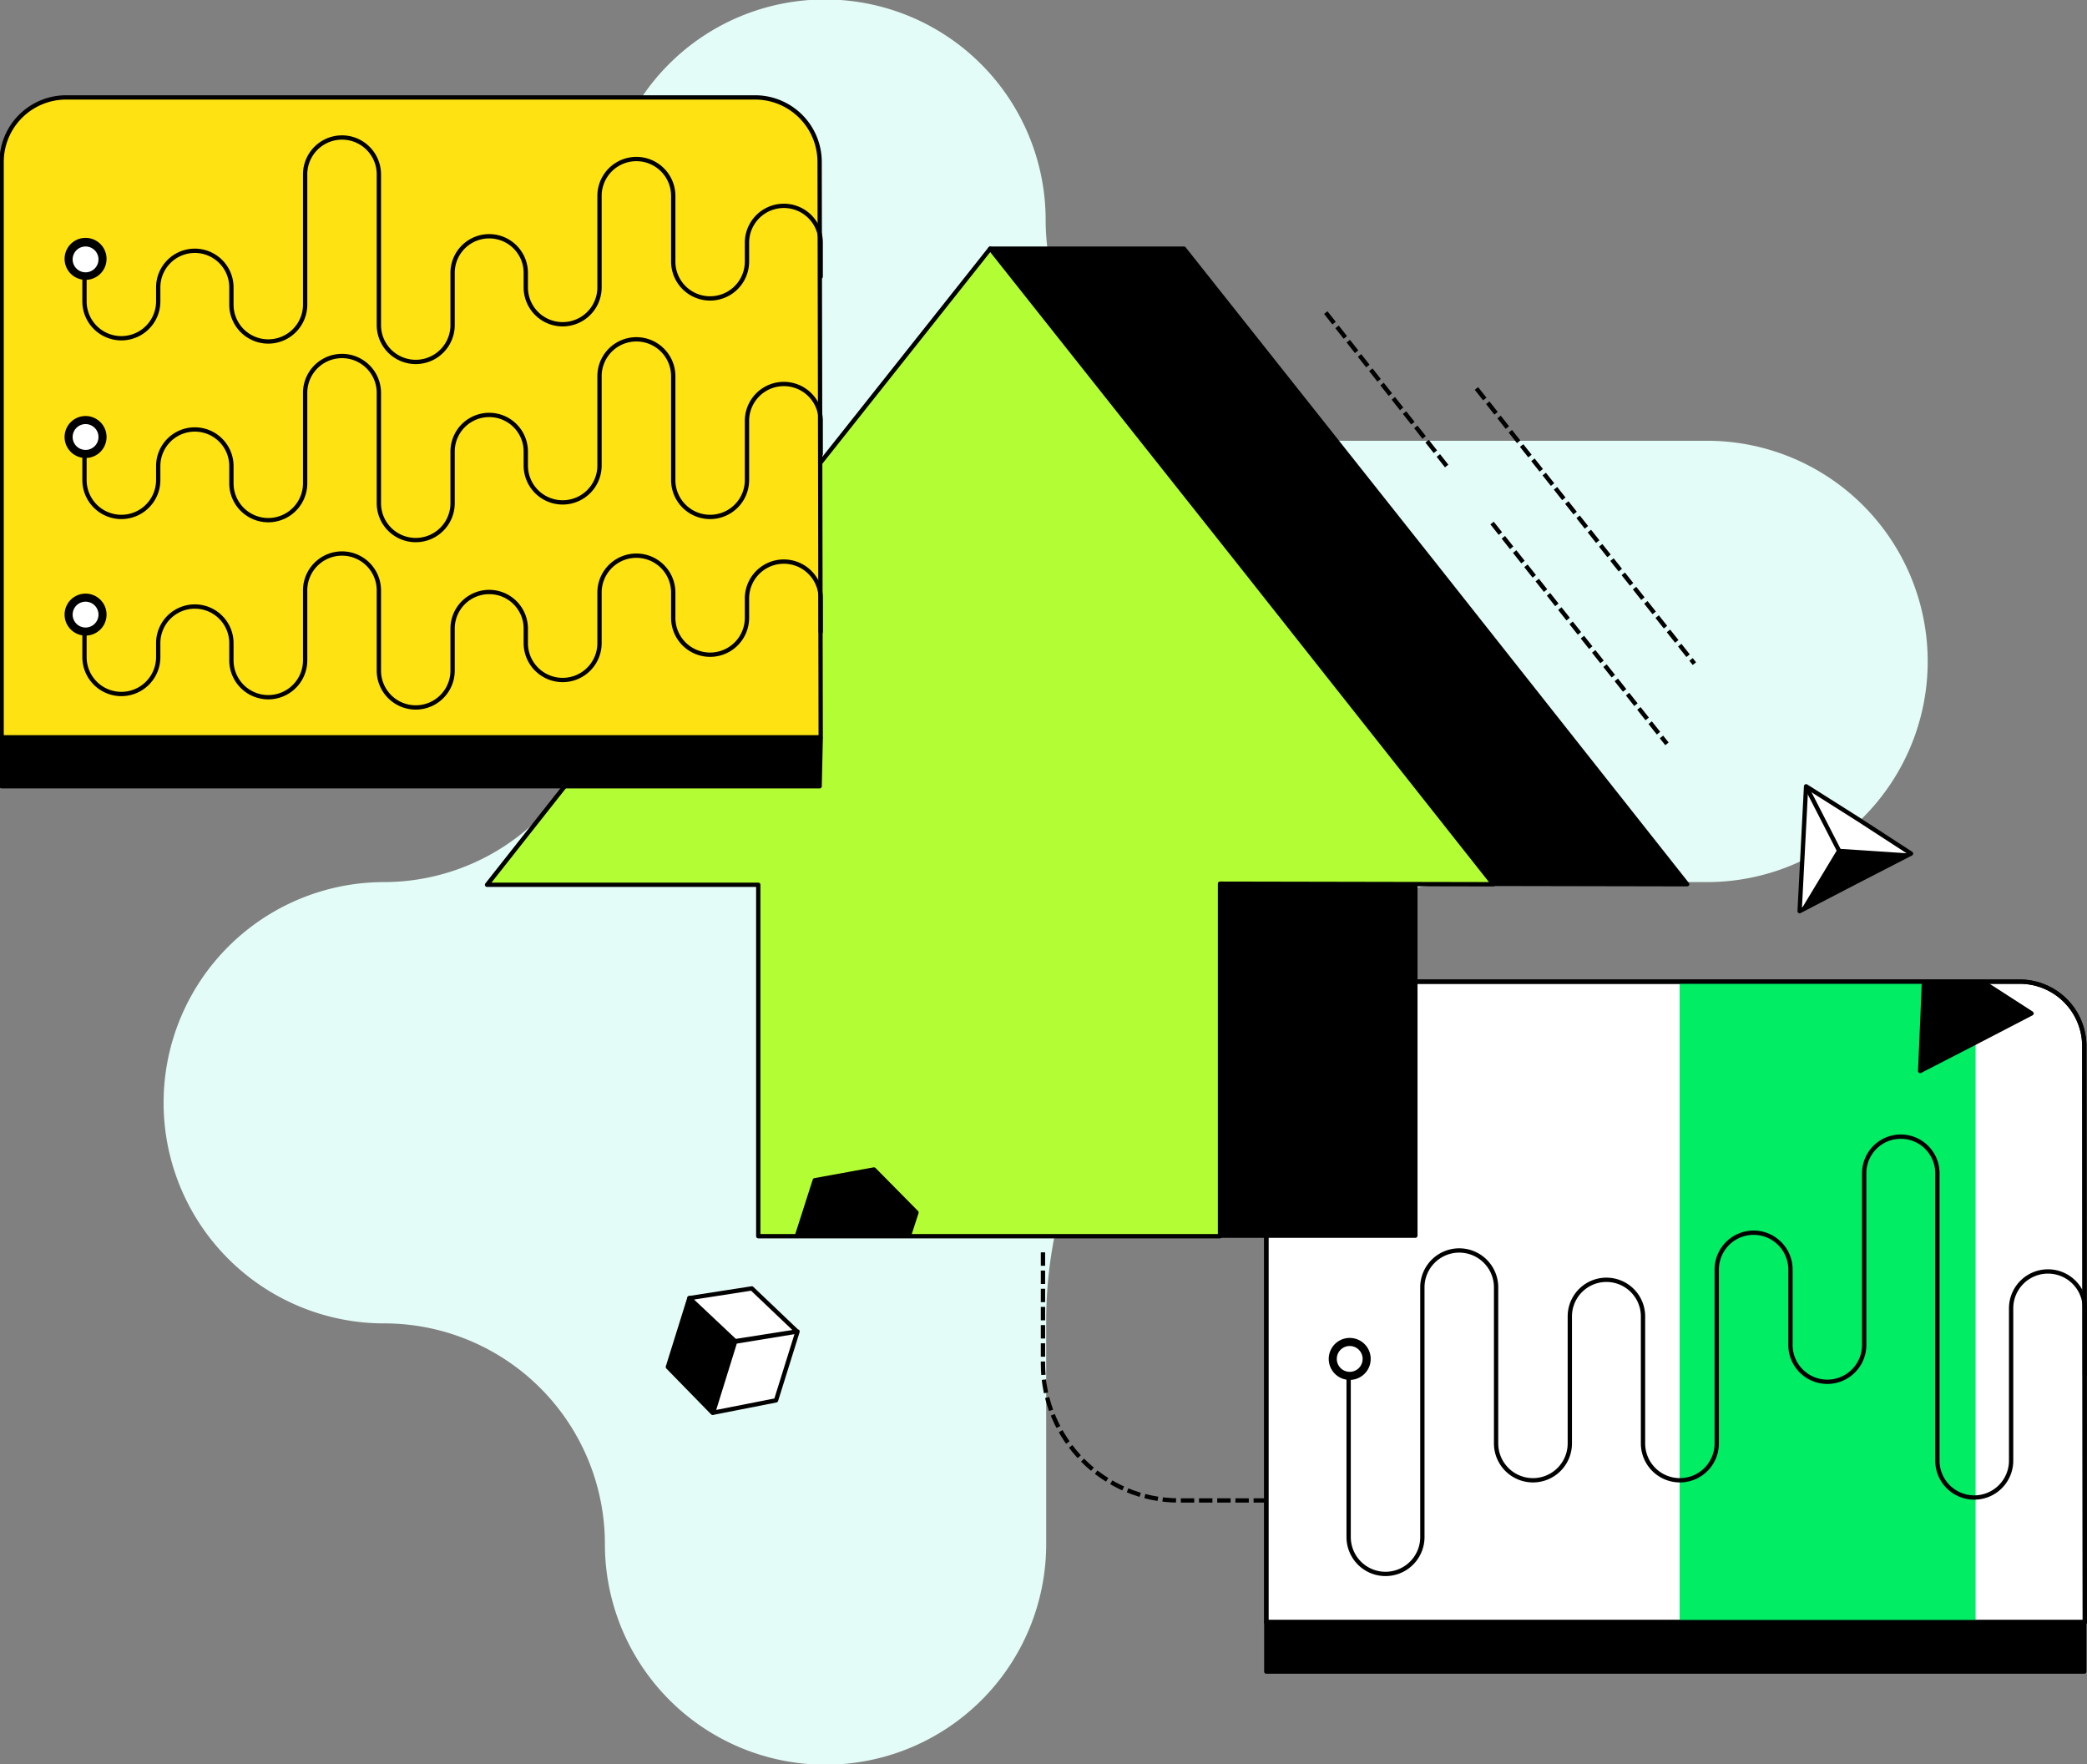
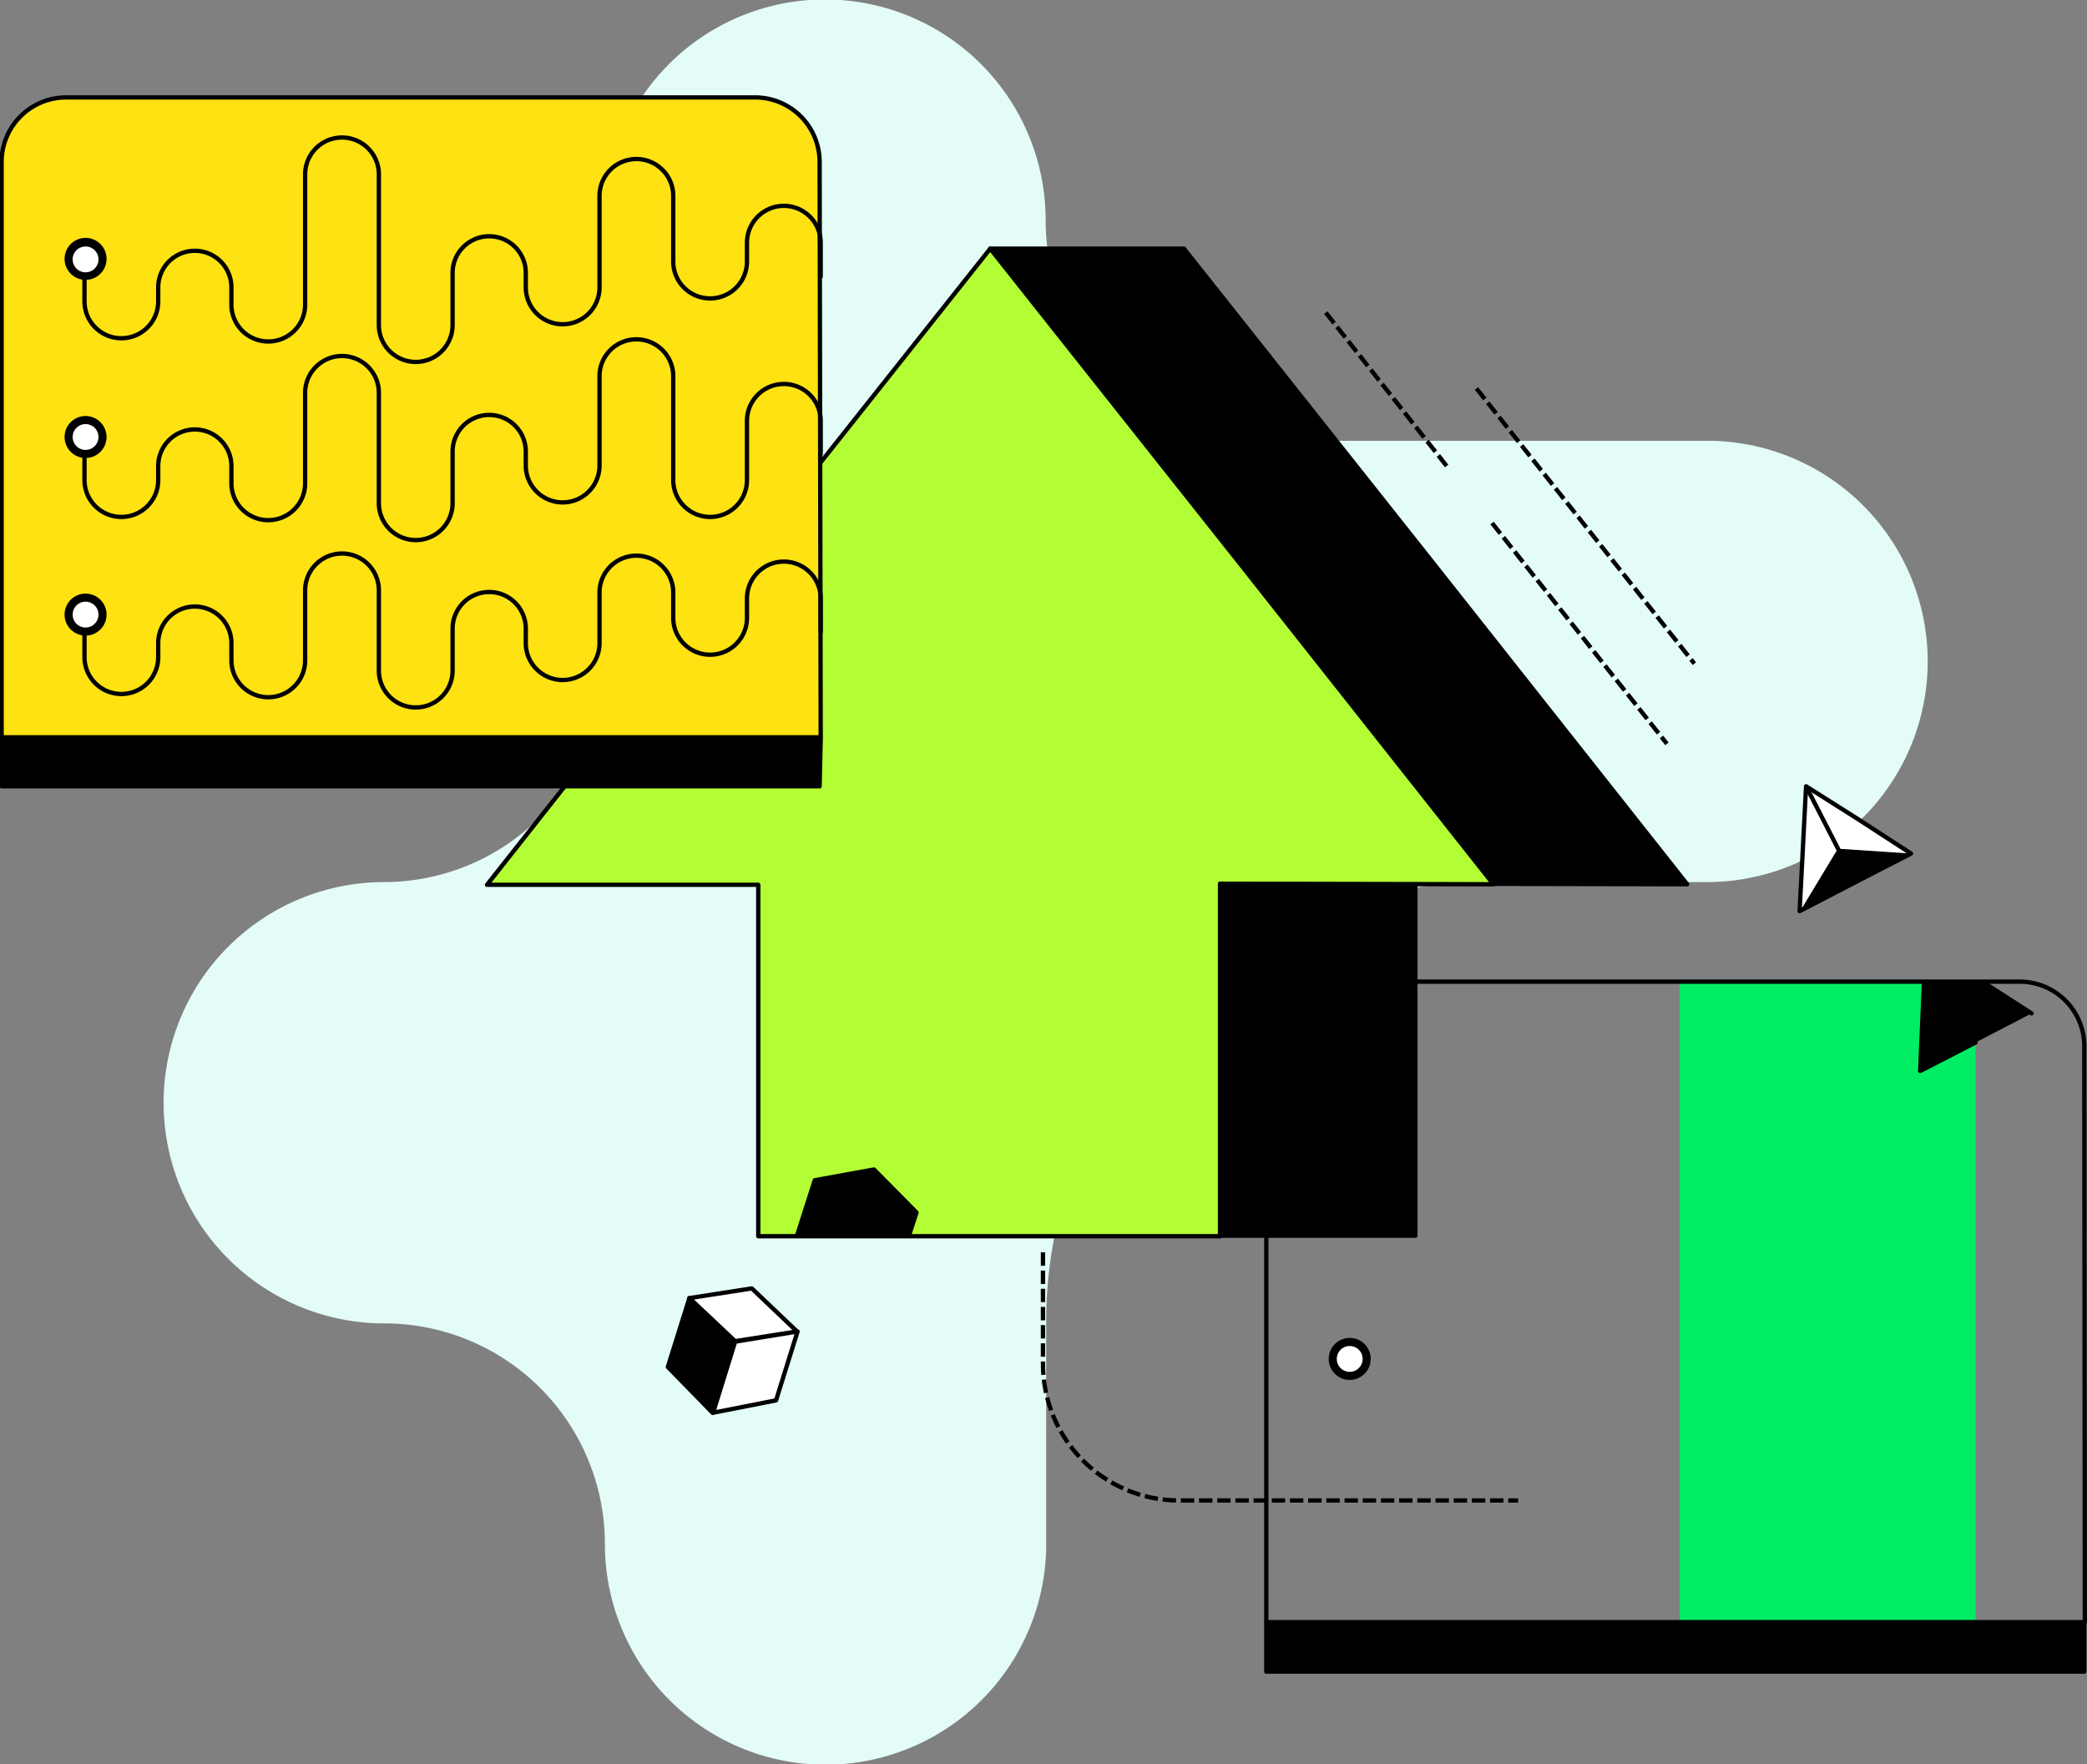
<svg xmlns="http://www.w3.org/2000/svg" width="387.8" height="327.8" fill="none">
  <rect width="100%" height="100%" fill="#808080" stroke="none" />
  <path fill="#e3fcf7" d="M71.4 163.9a41 41 0 1 0 0 82 41 41 0 0 1 41 41 41 41 0 1 0 82 0v-41.4a81.6 81.6 0 0 1 81.5-81.6h41.3a41 41 0 1 0 0-82h-81.9a41 41 0 0 1-41-41 41 41 0 1 0-82 0v82a41 41 0 0 1-41 41" />
  <g clip-path="url(#a)" transform="translate(-99.7 -33.8)">
    <path stroke="#000" stroke-dasharray="1.69, 1.69" stroke-linecap="square" stroke-linejoin="round" stroke-width=".8" d="M293.5 266.9v20.3c0 14 11.3 25.4 25.3 25.4h62.6" />
-     <path fill="#fff" stroke="#000" stroke-linecap="round" stroke-linejoin="round" stroke-width=".8" d="M487.1 335.2H335v-107a12 12 0 0 1 12-12h128a12 12 0 0 1 12 12z" />
    <path fill="#00ed64" d="M466.8 216.3h-55v118.9h55z" />
    <path fill="#000" stroke="#000" stroke-linecap="round" stroke-linejoin="round" stroke-width=".8" d="M487 335.4H335v9h152zm-136.5-45.6a3.5 3.5 0 1 0 0-7 3.5 3.5 0 0 0 0 7" />
-     <path stroke="#000" stroke-linecap="round" stroke-linejoin="round" stroke-width=".8" d="M487.1 289.2v-12.3a6.8 6.8 0 0 0-13.7 0v28.3a6.8 6.8 0 0 1-13.7 0v-53.4a6.8 6.8 0 0 0-13.6 0v31.9a6.8 6.8 0 0 1-13.7 0v-14a6.8 6.8 0 0 0-13.7 0V302a6.8 6.8 0 0 1-13.7 0v-23.6a6.8 6.8 0 0 0-13.6 0V302a6.8 6.8 0 0 1-13.7 0v-29a6.8 6.8 0 0 0-13.7 0v46.4a6.8 6.8 0 0 1-13.7 0V287" />
    <path fill="#fff" stroke="#fff" stroke-linecap="round" stroke-linejoin="round" stroke-width=".8" d="M350.5 288.3a2 2 0 1 0 0-4 2 2 0 0 0 0 4" />
-     <path fill="#000" stroke="#000" stroke-linecap="round" stroke-linejoin="round" stroke-width=".8" d="m477.2 222.1-9-5.8h-11l-.2 4.9-.5 11.6 10.3-5.3z" />
+     <path fill="#000" stroke="#000" stroke-linecap="round" stroke-linejoin="round" stroke-width=".8" d="m477.2 222.1-9-5.8h-11l-.2 4.9-.5 11.6 10.3-5.3" />
    <path stroke="#000" stroke-linecap="round" stroke-linejoin="round" stroke-width=".8" d="M487.1 335.2H335v-107a12 12 0 0 1 12-12h128a12 12 0 0 1 12 12z" />
    <path fill="#000" stroke="#000" stroke-linecap="round" stroke-linejoin="round" stroke-width=".8" d="m413.2 198.1-46.8-59.2L319.7 80h-36l-57.5 118.1h50.4v65.3h86.1V198z" />
    <path fill="#b3fd34" stroke="#000" stroke-linecap="round" stroke-linejoin="round" stroke-width=".8" d="m377.2 198.1-46.8-59.2L283.7 80l-46.8 59-46.7 59.2h50.4v65.3h85.8V198z" />
    <path fill="#000" stroke="#000" stroke-linecap="round" stroke-linejoin="round" stroke-width=".8" d="m232.1 296.3-8.3-8.5 4-12.8 8.5 8z" />
    <path fill="#fff" stroke="#000" stroke-linecap="round" stroke-linejoin="round" stroke-width=".8" d="m232.2 296.3 11.7-2.3 4-12.8-11.6 1.9zm7.2-23.1-11.6 1.8 8.5 8 11.5-1.8zm195.9-93.3 9.8 6.2 9.7 6.3-10.3 5.3-10.4 5.4.6-11.6z" />
    <path fill="#000" d="m441.2 191.5-7 11.6 20.6-10.7z" />
    <path stroke="#000" stroke-linecap="round" stroke-linejoin="round" stroke-width=".8" d="m441.6 192.2-6-11.7" />
    <path fill="#ffe212" stroke="#000" stroke-linecap="round" stroke-linejoin="round" stroke-width=".8" d="M252.2 170.8H100V63.9a12 12 0 0 1 12-12h128a12 12 0 0 1 12 12z" />
    <path stroke="#000" stroke-linecap="round" stroke-linejoin="round" stroke-width=".8" d="M252.2 151.2V145a6.8 6.8 0 0 0-13.7 0v3.6a6.8 6.8 0 0 1-13.7 0v-4.7a6.8 6.8 0 0 0-13.7 0v9.4a6.8 6.8 0 0 1-13.7 0v-2.7a6.8 6.8 0 0 0-13.6 0v7.8a6.8 6.8 0 0 1-13.7 0v-14.9a6.8 6.8 0 0 0-13.7 0v13a6.8 6.8 0 0 1-13.7 0v-3.2a6.8 6.8 0 0 0-13.6 0v2.6a6.8 6.8 0 0 1-13.7 0v-6.6" />
    <path fill="#000" stroke="#000" stroke-linecap="round" stroke-linejoin="round" stroke-width=".8" d="M252.2 171H100v8.9h152Zm-136.6-19.5a3.5 3.5 0 1 0 0-7 3.5 3.5 0 0 0 0 7m0-33a3.5 3.5 0 1 0 0-7 3.5 3.5 0 0 0 0 7" />
    <path stroke="#000" stroke-linecap="round" stroke-linejoin="round" stroke-width=".8" d="M252.2 118.2V112a6.8 6.8 0 0 0-13.7 0v11a6.8 6.8 0 0 1-13.7 0v-19.3a6.8 6.8 0 0 0-13.7 0v16.6a6.8 6.8 0 0 1-13.7 0v-2.6a6.8 6.8 0 0 0-13.6 0v9.6a6.8 6.8 0 0 1-13.7 0v-20.5a6.8 6.8 0 0 0-13.7 0v16.8a6.8 6.8 0 0 1-13.7 0v-3.2a6.8 6.8 0 0 0-13.6 0v2.6a6.8 6.8 0 0 1-13.7 0v-6.7" />
    <path fill="#000" stroke="#000" stroke-linecap="round" stroke-linejoin="round" stroke-width=".8" d="M115.6 85.4a3.5 3.5 0 1 0 0-7 3.5 3.5 0 0 0 0 7" />
    <path stroke="#000" stroke-linecap="round" stroke-linejoin="round" stroke-width=".8" d="M252.2 85.2v-6.3a6.8 6.8 0 0 0-13.7 0v3.5a6.8 6.8 0 0 1-13.7 0V70.2a6.8 6.8 0 0 0-13.7 0v17a6.8 6.8 0 0 1-13.7 0v-2.7a6.8 6.8 0 0 0-13.6 0v9.7a6.8 6.8 0 0 1-13.7 0v-28a6.8 6.8 0 0 0-13.7 0v24.2a6.8 6.8 0 0 1-13.7 0v-3.2a6.8 6.8 0 0 0-13.6 0v2.6a6.8 6.8 0 0 1-13.7 0V83" />
    <path fill="#fff" stroke="#fff" stroke-linecap="round" stroke-linejoin="round" stroke-width=".8" d="M115.6 84a2 2 0 1 0 0-4 2 2 0 0 0 0 4m0 33a2 2 0 1 0 0-4 2 2 0 0 0 0 4m0 33a2 2 0 1 0 0-4 2 2 0 0 0 0 4" />
    <path fill="#000" stroke="#000" stroke-linecap="round" stroke-linejoin="round" stroke-width=".8" d="m262.1 251.1-11 2-3.3 10.3h20.8l1.4-4.3z" />
    <path stroke="#000" stroke-dasharray="1.69, 1.69" stroke-linecap="square" stroke-linejoin="round" stroke-width=".8" d="m377.2 131.3 32 40.4m-62.9-79.5 22.3 28.3m5.7-14.2 40 50.5" />
  </g>
  <defs>
    <clipPath id="a">
      <path fill="#fff" d="M99.7 51.5h387.8v293.2H99.7z" />
    </clipPath>
  </defs>
</svg>